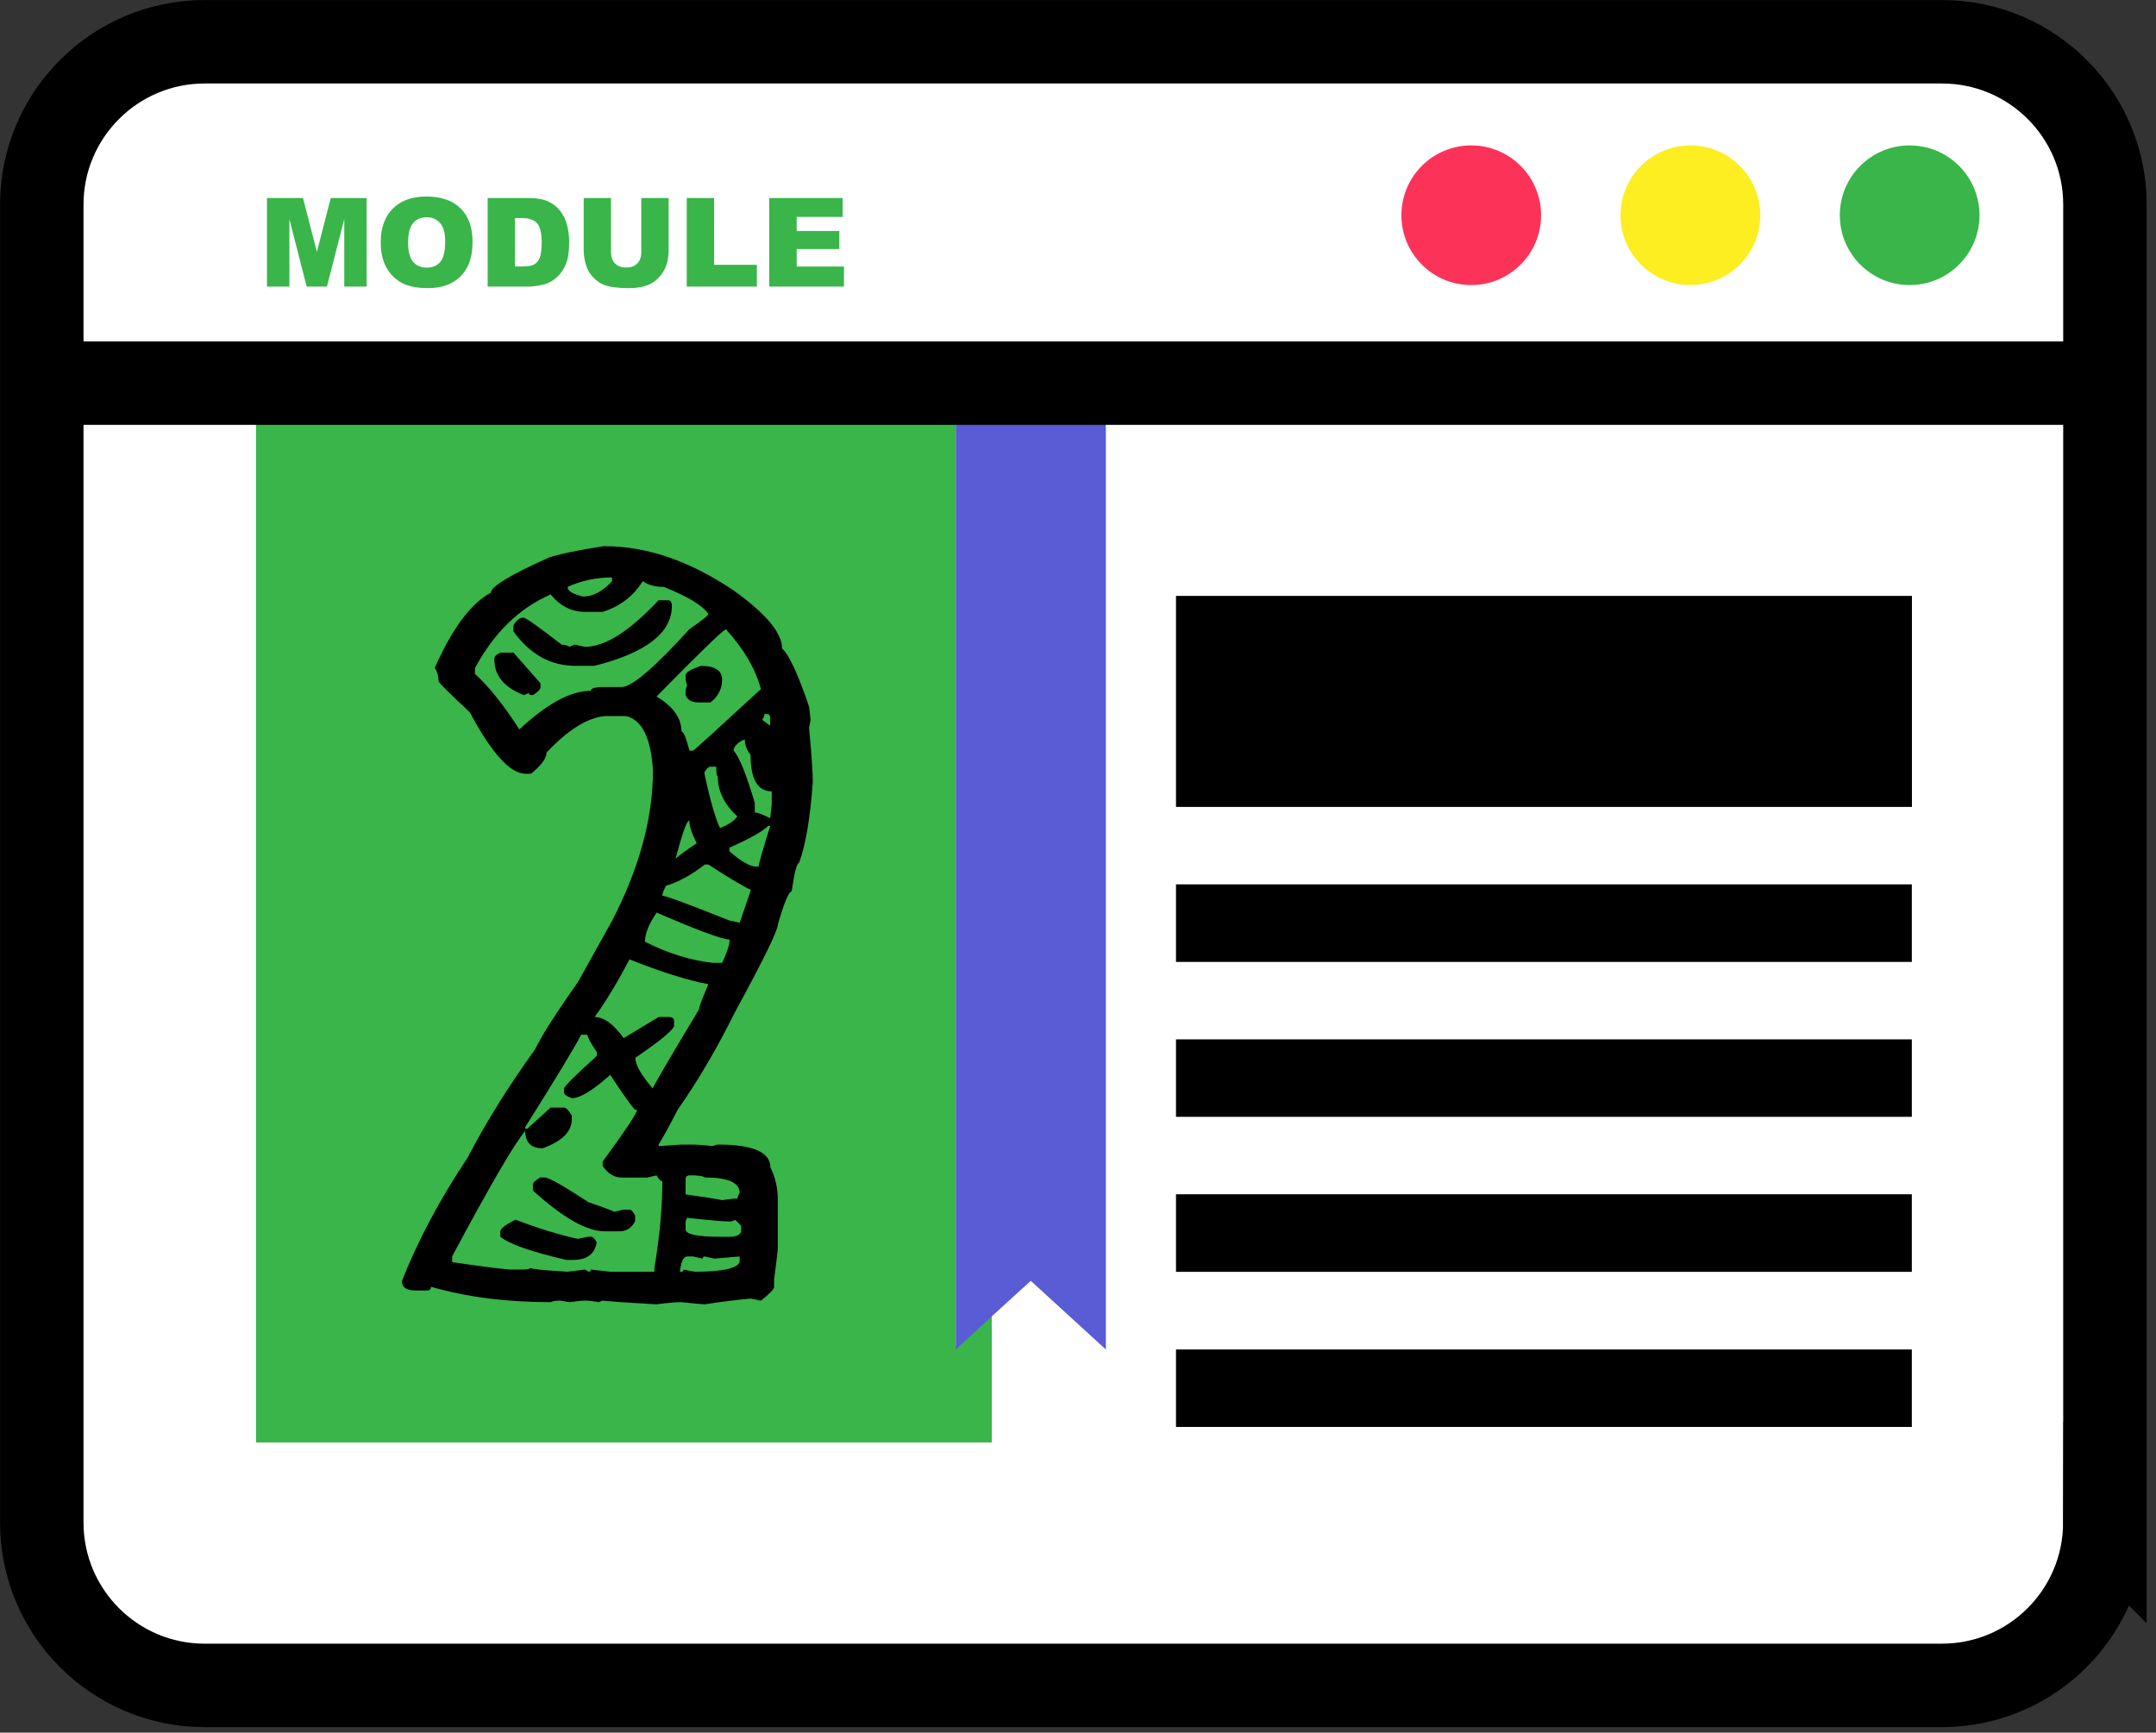
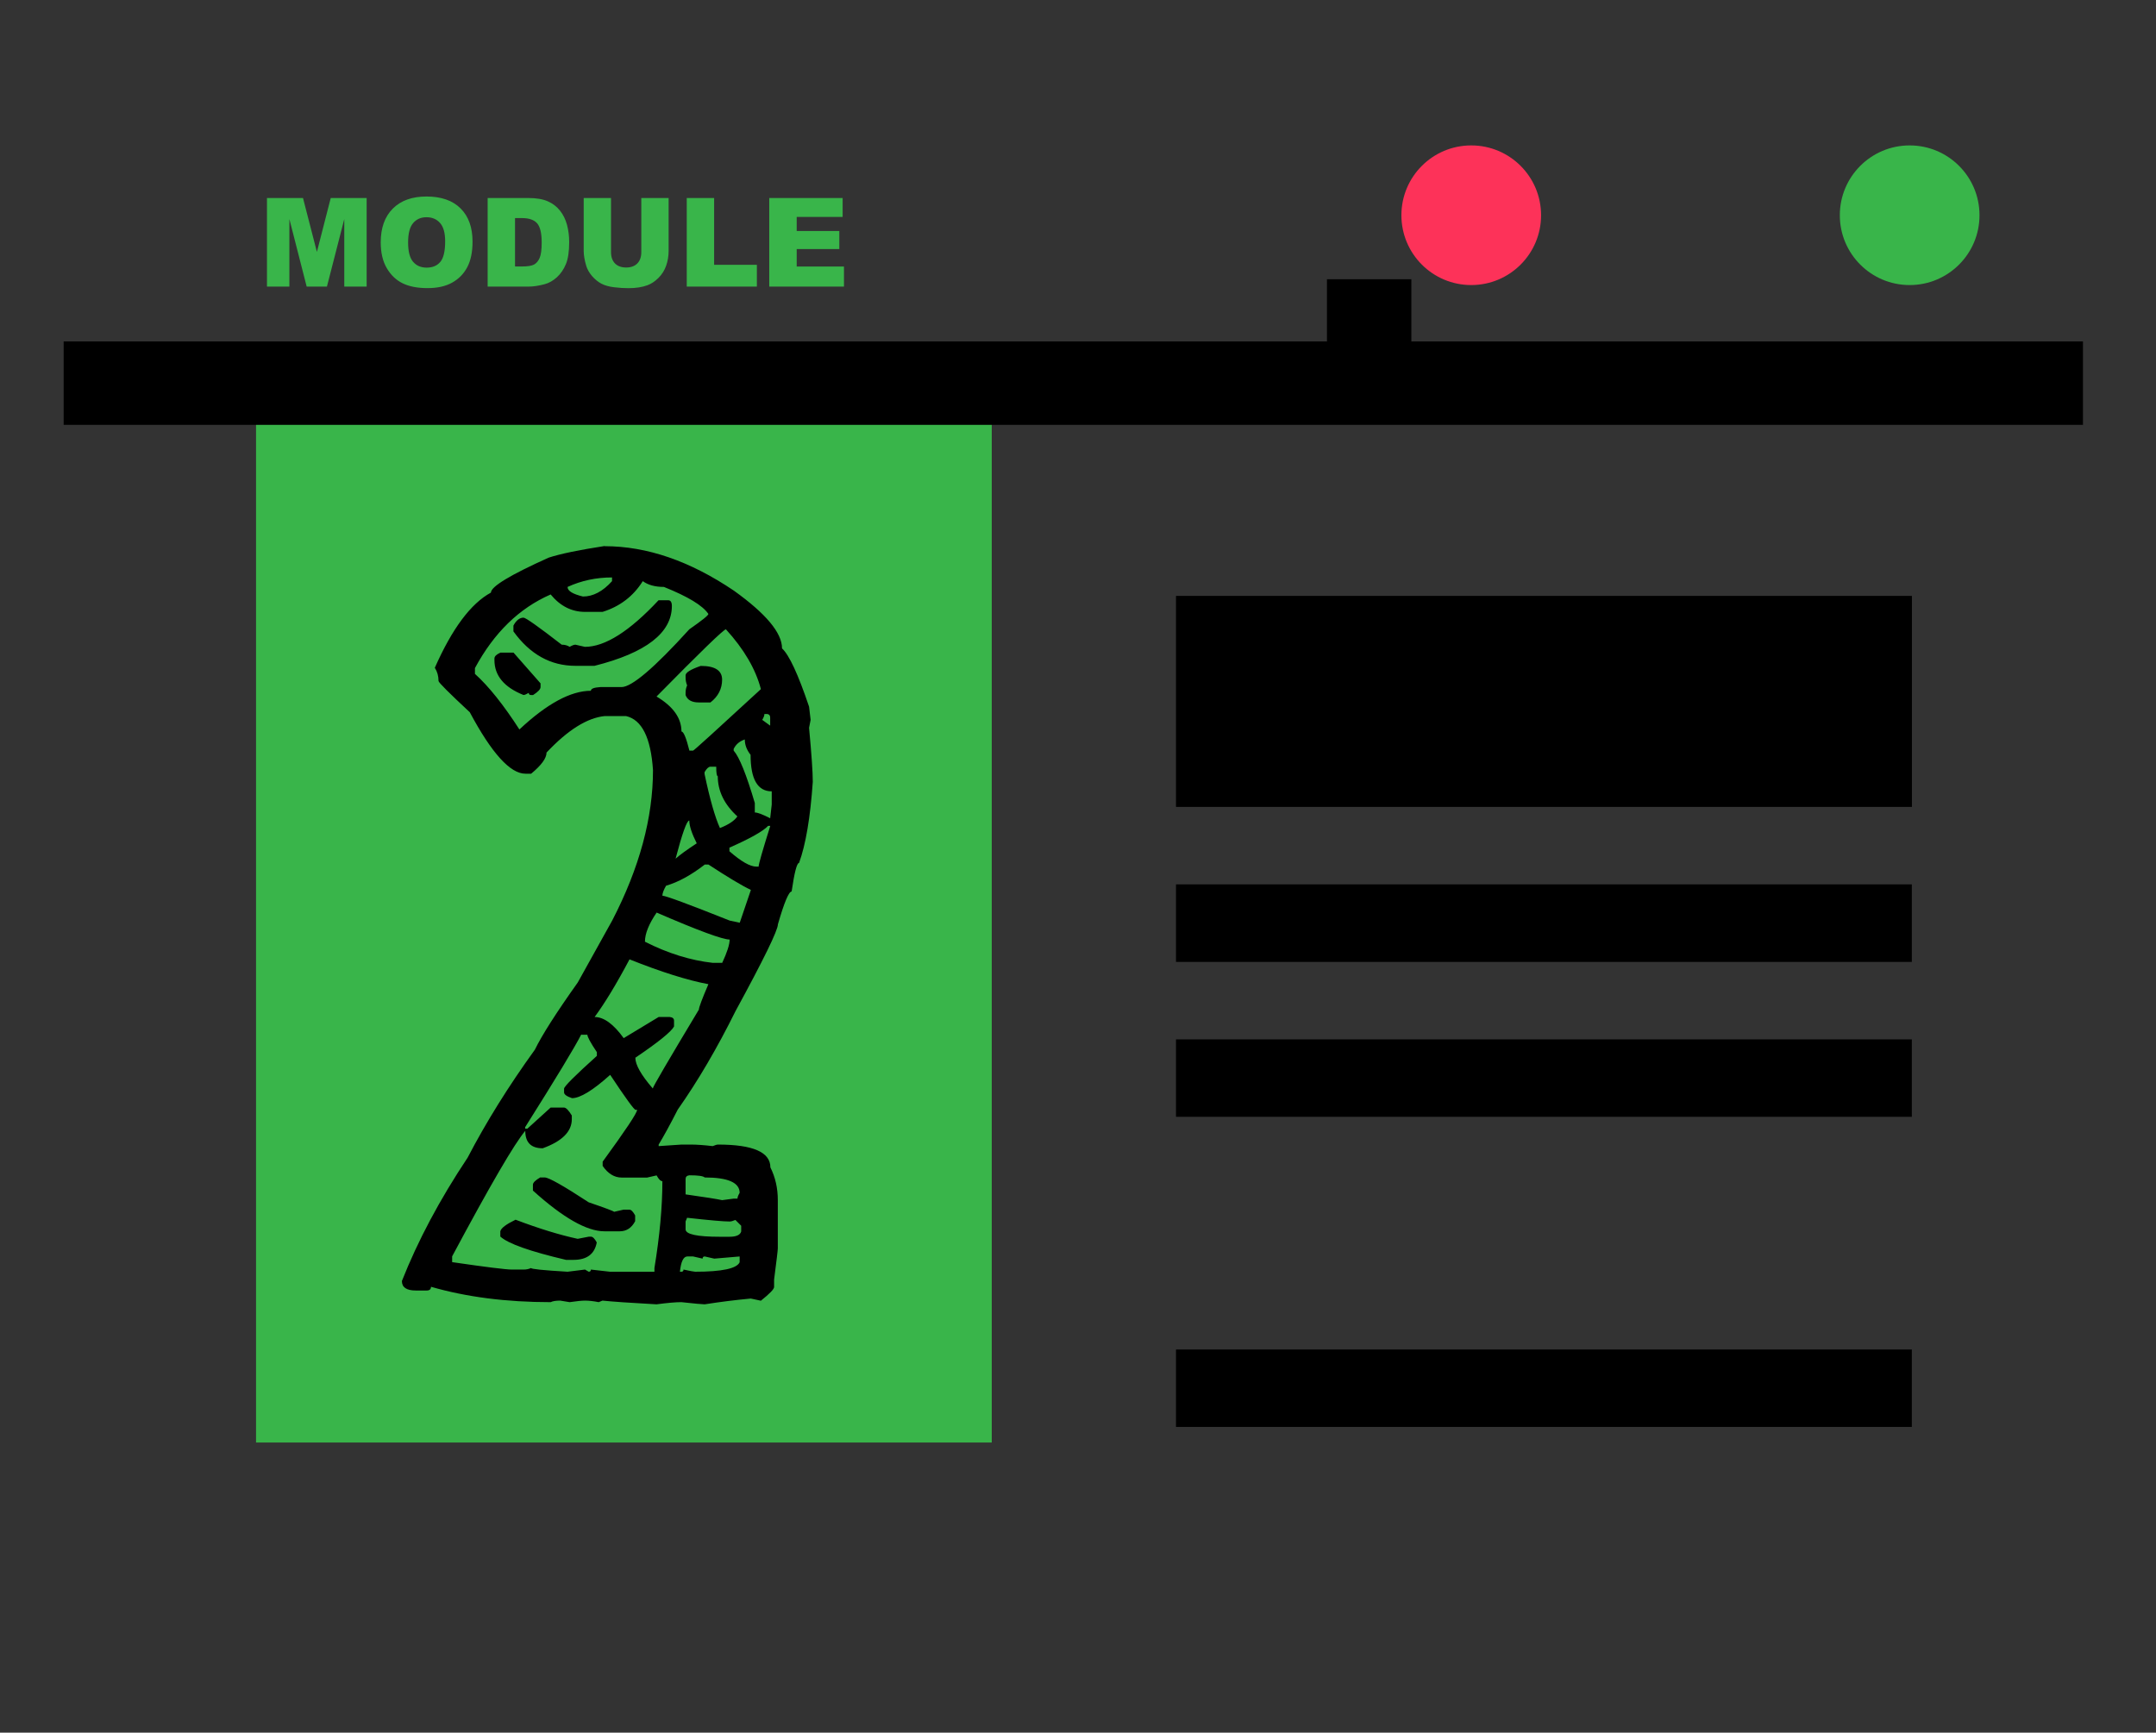
<svg xmlns="http://www.w3.org/2000/svg" width="209" height="168" viewBox="0 0 209 168" fill="none">
  <rect x="0" y="0" width="209" height="168" fill="#333333" stroke="none" />
  <g id="digital2" clip-path="url(#clip0_2_41)">
    <g id="Layer_2-2">
      <g id="Group">
        <g id="Group_2">
          <path id="Vector" d="M132.77 31.12H132.68V31.5H132.77V31.12Z" fill="white" stroke="black" stroke-width="8.09" stroke-miterlimit="10" />
-           <path id="Vector_2" d="M204.04 147.62C204.04 156.35 196.97 163.42 188.24 163.42H19.84C11.12 163.42 4.05 156.35 4.05 147.62V19.84C4.05 11.12 11.13 4.05 19.84 4.05H188.25C196.98 4.05 204.05 11.12 204.05 19.84V147.63L204.04 147.62Z" fill="white" stroke="black" stroke-width="8.09" stroke-miterlimit="10" />
          <path id="Vector_3" d="M149.39 20.87C149.39 24.61 146.36 27.64 142.62 27.64C138.88 27.64 135.85 24.61 135.85 20.87C135.85 17.13 138.88 14.1 142.62 14.1C146.36 14.1 149.39 17.13 149.39 20.87Z" fill="#FD3259" />
-           <path id="Vector_4" d="M170.64 20.87C170.64 24.61 167.61 27.64 163.87 27.64C160.13 27.64 157.09 24.61 157.09 20.87C157.09 17.13 160.13 14.1 163.87 14.1C167.61 14.1 170.64 17.13 170.64 20.87Z" fill="#FCEE21" />
          <path id="Vector_5" d="M191.89 20.87C191.89 24.61 188.86 27.64 185.12 27.64C181.38 27.64 178.35 24.61 178.35 20.87C178.35 17.13 181.38 14.1 185.12 14.1C188.86 14.1 191.89 17.13 191.89 20.87Z" fill="#39B54A" />
        </g>
-         <path id="Vector_6" d="M92.65 39.57H24.82V139.87H96.14V126.96L92.65 130.52V39.57Z" fill="#39B54A" />
+         <path id="Vector_6" d="M92.65 39.57H24.82V139.87H96.14V126.96V39.57Z" fill="#39B54A" />
        <path id="Vector_7" d="M114 78.24H118.39H185.34V57.78H152.54H114V78.24Z" fill="black" />
        <path id="Vector_8" d="M185.33 85.75H114V93.27H185.33V85.75Z" fill="black" />
        <path id="Vector_9" d="M185.33 100.78H114V108.29H185.33V100.78Z" fill="black" />
-         <path id="Vector_10" d="M185.33 115.8H114V123.32H185.33V115.8Z" fill="black" />
        <path id="Vector_11" d="M185.33 130.85H114V138.36H185.33V130.85Z" fill="black" />
-         <path id="Vector_12" d="M92.65 39.67V48.89V130.85L96.14 127.64L99.92 124.19L107.2 130.85V81.53V39.67H92.65Z" fill="#595CD4" />
        <path id="Vector_13" d="M58.61 52.96C62.72 52.96 66.89 54.4 71.14 57.27C74.25 59.5 75.81 61.36 75.81 62.87C76.49 63.49 77.37 65.37 78.43 68.52L78.58 69.8L78.43 70.57C78.67 73.14 78.79 74.88 78.79 75.81C78.55 79.27 78.11 81.89 77.46 83.67C77.25 83.67 77.01 84.59 76.74 86.44C76.47 86.44 76.02 87.5 75.41 89.62C75.41 90.2 74.04 93.01 71.3 98.04C69.52 101.63 67.65 104.82 65.7 107.59C64.95 109.06 64.33 110.19 63.85 110.98V111.13L66.06 110.98H66.98C67.53 110.98 68.23 111.03 69.09 111.13C69.33 111.03 69.5 110.98 69.6 110.98C72.99 110.98 74.68 111.72 74.68 113.19C75.16 114.15 75.4 115.21 75.4 116.37V121.04C75.4 121.21 75.28 122.22 75.04 124.07V124.79C75.04 125 74.61 125.44 73.76 126.12L72.78 125.91C71.27 126.05 69.78 126.24 68.31 126.47C68.1 126.47 67.35 126.4 66.05 126.26C65.5 126.26 64.7 126.33 63.64 126.47C61.11 126.33 59.36 126.21 58.4 126.11L58.04 126.26C57.53 126.16 57.08 126.11 56.71 126.11C56.4 126.11 55.91 126.16 55.22 126.26L54.3 126.11C53.89 126.11 53.58 126.16 53.38 126.26C49.07 126.26 45.2 125.76 41.78 124.77C41.78 125.01 41.64 125.13 41.37 125.13H40.29C39.4 125.13 38.96 124.82 38.96 124.21C40.5 120.31 42.62 116.32 45.33 112.25C47.11 108.83 49.28 105.34 51.85 101.78C52.53 100.38 53.92 98.2 56.01 95.26L59.35 89.25C61.99 84.15 63.3 79.29 63.3 74.67C63.09 71.52 62.22 69.78 60.68 69.43H58.63C56.92 69.6 55.04 70.78 52.98 72.97C52.98 73.52 52.48 74.2 51.49 75.02H50.93C49.46 75.02 47.66 73.03 45.54 69.06C43.52 67.18 42.51 66.17 42.51 66.03C42.51 65.55 42.39 65.12 42.15 64.75C43.83 60.95 45.64 58.52 47.59 57.46C47.59 56.88 49.45 55.75 53.19 54.07C54.35 53.69 56.17 53.32 58.63 52.94L58.61 52.96ZM56.35 100.3C55.7 101.57 53.89 104.56 50.91 109.29V109.44H51.12L53.38 107.39H54.66C54.87 107.39 55.12 107.65 55.43 108.16V108.52C55.43 109.72 54.49 110.66 52.61 111.34C51.48 111.34 50.92 110.78 50.92 109.65C49.89 110.85 47.53 114.9 43.83 121.82V122.38C47.12 122.86 49.05 123.1 49.63 123.1H50.76C51.03 123.1 51.27 123.05 51.48 122.95C51.48 123.05 52.66 123.17 55.02 123.31L56.71 123.1L57.07 123.31C57.21 123.31 57.28 123.24 57.28 123.1L59.13 123.31H63.44V122.95C63.95 119.84 64.21 117.03 64.21 114.53C64.04 114.53 63.85 114.34 63.65 113.97L62.73 114.18H60.27C59.55 114.18 58.94 113.8 58.42 113.05V112.64C60.64 109.59 61.76 107.92 61.76 107.61H61.61C61.47 107.61 60.65 106.48 59.15 104.22C57.47 105.73 56.24 106.48 55.45 106.48C54.94 106.31 54.68 106.12 54.68 105.92V105.56C54.68 105.35 55.74 104.29 57.86 102.38V102.02C57.24 101.1 56.94 100.53 56.94 100.33H56.38L56.35 100.3ZM62.31 56.35C61.39 57.82 60.08 58.81 58.41 59.33H56.72C55.42 59.33 54.31 58.77 53.38 57.64C50.33 58.97 47.89 61.35 46.04 64.78V65.34C47.37 66.54 48.81 68.34 50.35 70.73C53.02 68.23 55.33 66.98 57.28 66.98C57.28 66.77 57.59 66.66 58.2 66.62H60.25C61.24 66.62 63.43 64.76 66.82 61.02C68.05 60.16 68.67 59.67 68.67 59.53C68.12 58.71 66.68 57.84 64.36 56.91C63.5 56.91 62.82 56.72 62.31 56.35V56.35ZM48.5 63.28H49.78L52.4 66.26V66.62C52.4 66.83 52.16 67.08 51.68 67.39H51.47C51.33 67.39 51.26 67.32 51.26 67.18C51.02 67.32 50.85 67.39 50.75 67.39C48.87 66.64 47.93 65.51 47.93 64V63.85C47.93 63.64 48.12 63.46 48.49 63.29L48.5 63.28ZM49.99 118.27C52.25 119.13 54.25 119.74 56 120.12L57.08 119.91H57.29C57.46 119.91 57.65 120.1 57.85 120.47C57.64 121.6 56.89 122.16 55.59 122.16H54.87C51.38 121.34 49.26 120.59 48.5 119.9V119.39C48.57 119.08 49.06 118.71 49.99 118.26V118.27ZM63.85 58.2H64.77C65.01 58.2 65.13 58.39 65.13 58.76C65.13 61.36 62.63 63.3 57.63 64.56H55.78C53.38 64.56 51.38 63.45 49.77 61.22V60.66C50.04 60.15 50.37 59.89 50.75 59.89C50.96 59.89 52.19 60.76 54.45 62.51C54.76 62.51 55.01 62.58 55.22 62.72C55.46 62.58 55.65 62.51 55.78 62.51L56.7 62.72C58.65 62.72 61.03 61.21 63.84 58.2H63.85ZM52.4 114.17H52.81C53.19 114.17 54.61 114.97 57.07 116.58C58.68 117.13 59.5 117.44 59.53 117.5L60.45 117.29H61.01C61.18 117.29 61.37 117.48 61.57 117.85V118.41C61.23 119.06 60.73 119.39 60.08 119.39H58.59C56.88 119.39 54.57 118.07 51.66 115.44V114.88C51.66 114.67 51.9 114.44 52.38 114.16L52.4 114.17ZM55.02 56.92C55.02 57.3 55.52 57.6 56.51 57.84C57.5 57.84 58.44 57.34 59.33 56.35V55.99C57.79 55.99 56.35 56.3 55.02 56.91V56.92ZM61.03 93.01C59.76 95.41 58.63 97.27 57.64 98.61C58.53 98.61 59.47 99.29 60.46 100.66L63.85 98.61H64.93C65.2 98.64 65.34 98.76 65.34 98.97V99.53C65.07 100.04 63.82 101.05 61.59 102.56C61.59 103.24 62.15 104.24 63.28 105.54C63.28 105.4 64.77 102.85 67.75 97.89C67.75 97.68 68.06 96.86 68.67 95.43C66.65 95.05 64.1 94.25 61.02 93.02L61.03 93.01ZM63.65 88.49C62.9 89.59 62.52 90.53 62.52 91.31C64.74 92.44 66.94 93.12 69.09 93.36H70.01C70.49 92.33 70.73 91.58 70.73 91.1C70.05 91.1 67.68 90.23 63.64 88.48L63.65 88.49ZM63.65 67.54C65.26 68.5 66.06 69.63 66.06 70.93C66.27 70.93 66.52 71.55 66.83 72.78H67.19C67.26 72.78 69.45 70.79 73.76 66.82C73.25 64.87 72.12 62.94 70.37 61.02C70.16 61.02 67.92 63.19 63.64 67.54H63.65ZM64.21 86.85C64.52 86.85 66.69 87.65 70.73 89.26L71.71 89.47L72.79 86.29C71.87 85.85 70.5 85.02 68.68 83.83H68.32C66.99 84.86 65.74 85.54 64.57 85.88C64.33 86.29 64.21 86.62 64.21 86.86V86.85ZM65.49 83.26C65.87 82.92 66.55 82.42 67.54 81.77C67.06 80.81 66.82 80.08 66.82 79.56C66.58 79.56 66.14 80.79 65.49 83.26V83.26ZM65.9 123.31H66.05C66.19 123.31 66.26 123.24 66.26 123.1C66.91 123.24 67.29 123.31 67.39 123.31C69.99 123.31 71.43 123 71.7 122.39V121.83C70.12 121.97 69.3 122.04 69.24 122.04L68.32 121.83C68.18 121.83 68.11 121.9 68.11 122.04L67.19 121.83H66.63C66.25 121.83 66.01 122.33 65.91 123.32L65.9 123.31ZM67.95 64.57C69.32 64.57 70 65.02 70 65.9C70 66.78 69.62 67.53 68.87 68.11H67.74C67.06 68.11 66.63 67.87 66.46 67.39V67.18C66.46 66.91 66.51 66.67 66.61 66.46C66.51 66.22 66.46 65.96 66.46 65.69V65.48C66.46 65.21 66.96 64.9 67.95 64.56V64.57ZM66.46 114.32V115.81C68.38 116.08 69.56 116.27 70 116.37L71.13 116.22H71.49C71.49 116.08 71.56 115.9 71.7 115.66C71.7 114.67 70.57 114.17 68.31 114.17C68.17 114.03 67.68 113.96 66.82 113.96C66.58 113.99 66.46 114.11 66.46 114.32ZM66.61 118.07L66.46 118.43V119.2C66.46 119.68 67.57 119.92 69.8 119.92H70.72C71.37 119.92 71.75 119.75 71.85 119.41V118.85L71.29 118.29C71.05 118.39 70.86 118.44 70.73 118.44C70.15 118.44 68.78 118.32 66.62 118.08L66.61 118.07ZM68.3 74.84V75.05C68.81 77.48 69.31 79.23 69.79 80.29C70.65 79.95 71.21 79.57 71.48 79.16C70.21 78 69.58 76.7 69.58 75.26C69.48 75.26 69.43 74.95 69.43 74.34H68.87C68.7 74.34 68.51 74.51 68.31 74.85L68.3 74.84ZM70.71 82.54C71.84 83.53 72.71 84.03 73.33 84.03H73.54C73.54 83.79 73.92 82.47 74.67 80.08H74.46C73.98 80.59 72.73 81.3 70.71 82.19V82.55V82.54ZM71.12 72.63V72.78C71.67 73.4 72.35 75.09 73.17 77.86V78.78C73.44 78.78 73.94 78.97 74.66 79.34L74.81 78.01V76.73C73.44 76.73 72.76 75.55 72.76 73.19C72.38 72.71 72.2 72.21 72.2 71.7C71.69 71.87 71.33 72.18 71.12 72.62V72.63ZM74.1 69.24C74.1 69.38 74.03 69.57 73.89 69.8L74.66 70.36V69.59C74.66 69.35 74.54 69.23 74.3 69.23H74.09L74.1 69.24Z" fill="black" />
        <path id="MODULE" d="M25.88 19.2H29.372L30.72 24.427L32.061 19.2H35.542V27.79H33.374V21.239L31.692 27.79H29.729L28.053 21.239V27.79H25.88V19.2ZM36.907 23.501C36.907 22.099 37.298 21.007 38.079 20.226C38.86 19.444 39.948 19.054 41.343 19.054C42.772 19.054 43.874 19.438 44.647 20.208C45.421 20.974 45.807 22.048 45.807 23.431C45.807 24.434 45.637 25.259 45.298 25.903C44.962 26.544 44.473 27.044 43.833 27.403C43.196 27.759 42.401 27.936 41.448 27.936C40.479 27.936 39.676 27.782 39.04 27.474C38.407 27.165 37.893 26.677 37.499 26.009C37.104 25.341 36.907 24.505 36.907 23.501ZM39.561 23.513C39.561 24.38 39.721 25.003 40.042 25.382C40.366 25.761 40.805 25.95 41.36 25.95C41.93 25.95 42.372 25.765 42.684 25.393C42.997 25.022 43.153 24.356 43.153 23.395C43.153 22.587 42.989 21.997 42.661 21.626C42.337 21.251 41.895 21.063 41.337 21.063C40.801 21.063 40.372 21.253 40.048 21.632C39.723 22.011 39.561 22.638 39.561 23.513ZM47.272 19.2H51.215C51.993 19.2 52.62 19.306 53.096 19.517C53.577 19.727 53.973 20.03 54.286 20.425C54.598 20.819 54.825 21.278 54.965 21.802C55.106 22.325 55.176 22.88 55.176 23.466C55.176 24.384 55.071 25.097 54.86 25.604C54.653 26.108 54.364 26.532 53.993 26.876C53.622 27.216 53.223 27.442 52.798 27.556C52.215 27.712 51.688 27.79 51.215 27.79H47.272V19.2ZM49.926 21.145V25.839H50.577C51.132 25.839 51.526 25.778 51.761 25.657C51.995 25.532 52.178 25.317 52.311 25.013C52.444 24.704 52.511 24.206 52.511 23.518C52.511 22.608 52.362 21.985 52.065 21.649C51.768 21.313 51.276 21.145 50.589 21.145H49.926ZM62.167 19.2H64.815V24.321C64.815 24.829 64.735 25.309 64.575 25.763C64.419 26.212 64.171 26.606 63.831 26.946C63.495 27.282 63.141 27.518 62.77 27.655C62.255 27.847 61.636 27.942 60.913 27.942C60.495 27.942 60.038 27.913 59.542 27.854C59.05 27.796 58.637 27.681 58.305 27.509C57.973 27.333 57.669 27.085 57.391 26.765C57.118 26.444 56.93 26.114 56.829 25.774C56.665 25.227 56.583 24.743 56.583 24.321V19.2H59.231V24.444C59.231 24.913 59.36 25.28 59.618 25.546C59.88 25.808 60.241 25.938 60.702 25.938C61.159 25.938 61.516 25.809 61.774 25.552C62.036 25.29 62.167 24.921 62.167 24.444V19.2ZM66.573 19.2H69.227V25.675H73.37V27.79H66.573V19.2ZM74.571 19.2H81.684V21.034H77.231V22.399H81.362V24.151H77.231V25.845H81.813V27.79H74.571V19.2Z" fill="#39B54A" />
        <path id="Vector_14" d="M6.17 37.15H201.92" stroke="black" stroke-width="8.09" stroke-miterlimit="10" />
      </g>
    </g>
  </g>
  <defs>
    <clipPath id="clip0_2_41">
      <rect width="208.09" height="167.47" fill="white" />
    </clipPath>
  </defs>
</svg>